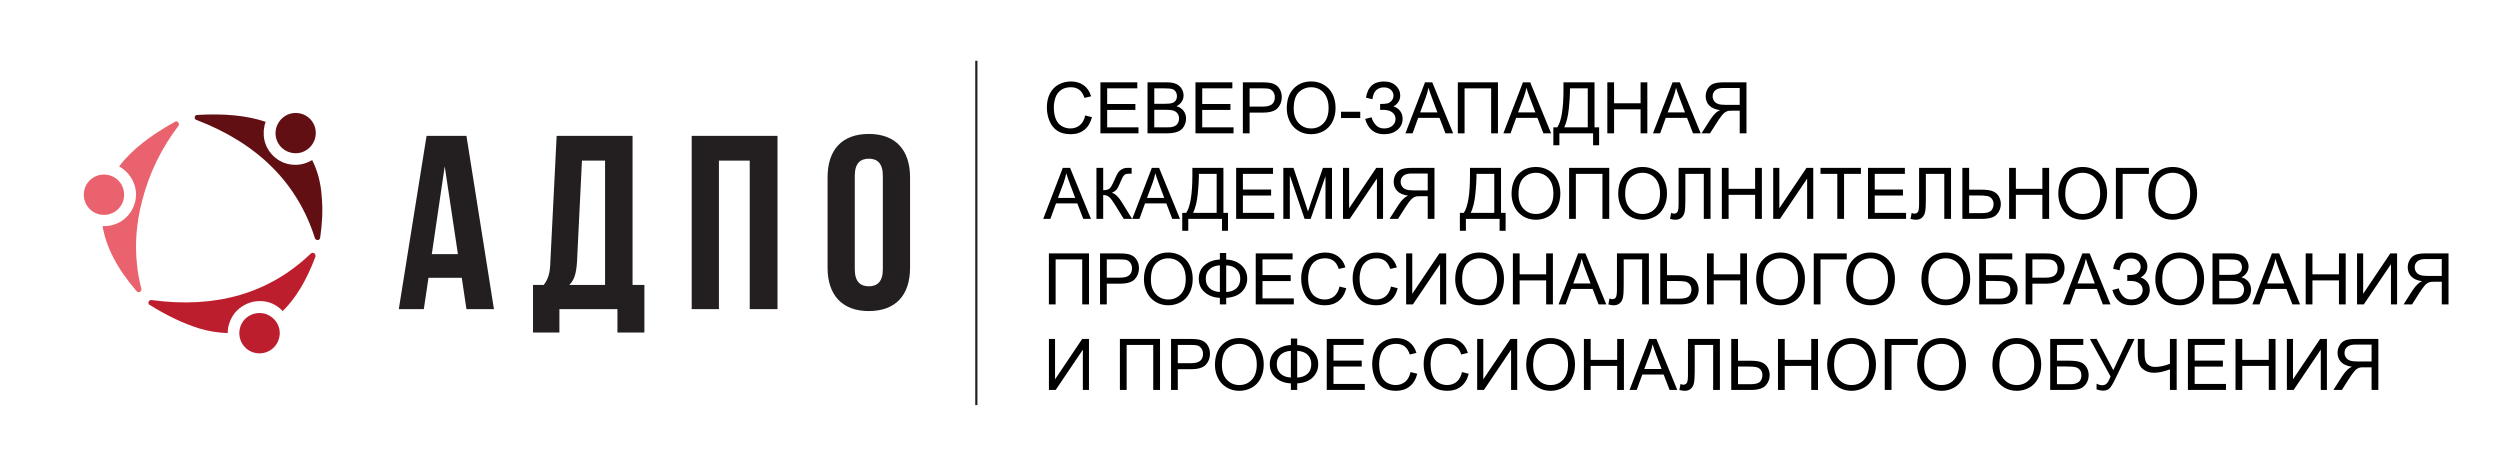
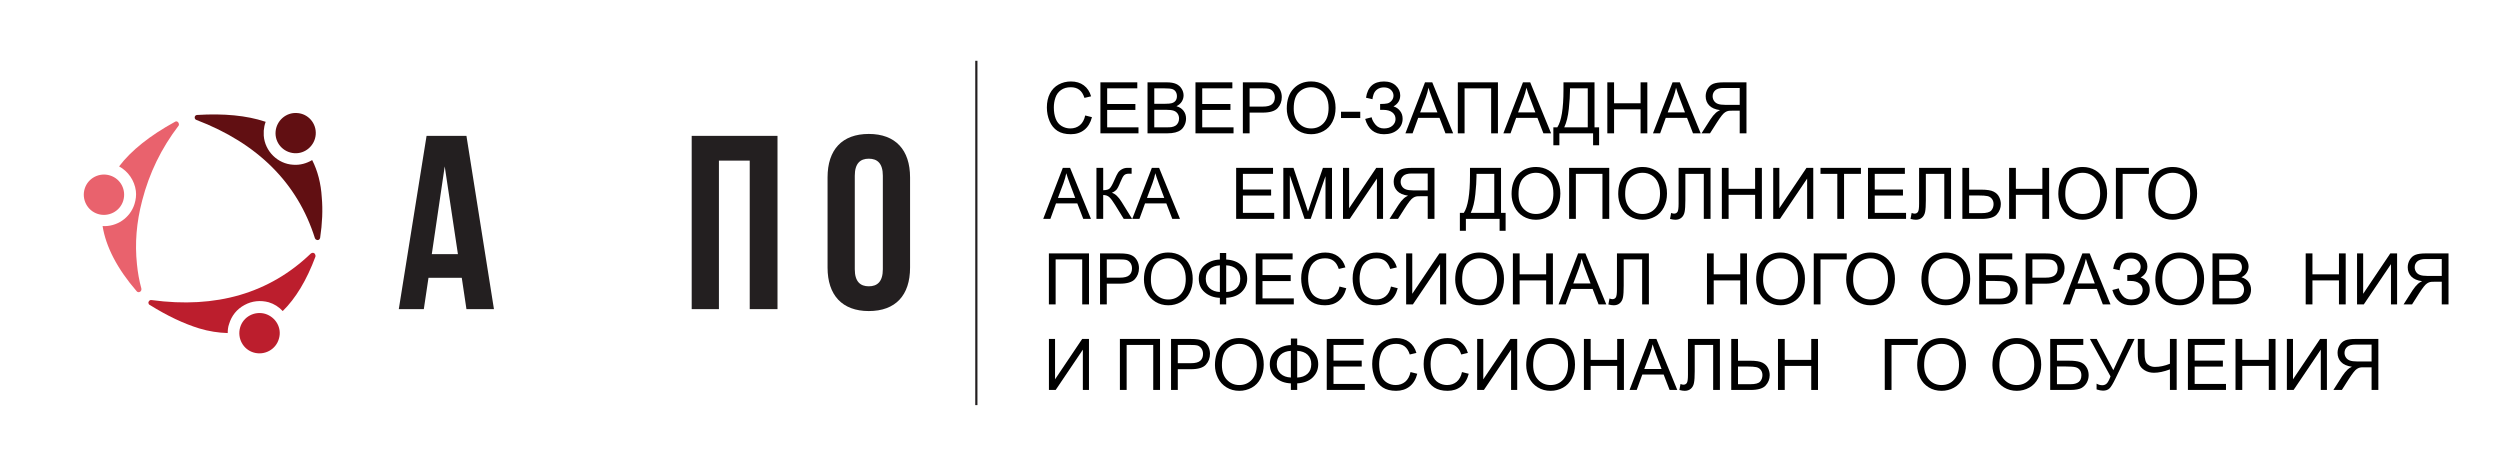
<svg xmlns="http://www.w3.org/2000/svg" id="Слой_1" x="0px" y="0px" viewBox="0 0 909 164.1" style="enable-background:new 0 0 909 164.1;" xml:space="preserve">
  <style type="text/css"> .st0{fill-rule:evenodd;clip-rule:evenodd;fill:#610F12;} .st1{fill:#610F12;} .st2{fill-rule:evenodd;clip-rule:evenodd;fill:#E9626D;} .st3{fill:#E9626D;} .st4{fill-rule:evenodd;clip-rule:evenodd;fill:#BC1E2D;} .st5{fill:#BC1E2D;} .st6{fill:#231F20;} .st7{enable-background:new ;} </style>
  <g>
    <g>
      <g>
        <path class="st0" d="M114.8,48.9C114.5,52.9,111,56,107,55.7 c-4.1-0.3-7.1-3.8-6.8-7.8C100.5,43.9,104,40.8,108,41.1 C112,41.3,115.1,44.8,114.8,48.9z" />
      </g>
    </g>
    <path class="st1" d="M113.5,58.2c-2,1.2-4.4,1.9-6.9,1.7 C101,59.6,96.3,55,95.9,49.3c0-0.6,0-1.2,0-1.8 C96,46.4,96.2,45.3,96.6,44.3c-0.1,0-0.2-0.1-0.3-0.1 c-6.6-2.2-14.9-3-24.6-2.4c-0.5,0-0.9,0.4-0.9,0.8 c0,0.1,0,0.2,0,0.2c0,0.4,0.3,0.7,0.6,0.8 c22.3,8.5,36.8,23,43.1,43c0.1,0.3,0.3,0.5,0.6,0.6 c0.1,0,0.3,0.1,0.4,0.1c0.5,0,0.8-0.4,0.9-0.8 c0.8-5.3,1-10.3,0.6-14.7C116.7,66.7,115.5,62.1,113.5,58.2z" />
    <path class="st2" d="M44.8,73c-1.2,3.9-5.4,6-9.2,4.8 c-3.9-1.2-6-5.4-4.8-9.2C32,64.7,36.2,62.6,40,63.8 C43.9,65,46,69.1,44.8,73z" />
    <path class="st3" d="M64.8,44.5C64.5,44.1,64,44,63.6,44.3 c-9.1,5-15.9,10.4-20.3,16.2c3.3,1.8,5.6,5.1,6.1,8.9 c0.2,1.6,0,3.2-0.5,4.8c-1.6,5.1-6.5,8.3-11.6,8 c1.2,7.5,5.3,15.5,12.4,23.7c0.1,0.1,0.3,0.3,0.5,0.3 c0.3,0.1,0.5,0,0.7-0.1c0.4-0.2,0.6-0.7,0.5-1.2 c-0.8-2.9-1.3-5.8-1.6-8.8c-0.8-7.6-0.2-15.2,1.9-23.2 c2.6-10,6.9-18.9,13.3-27.3 C65.1,45.4,65.1,44.9,64.8,44.5z" />
    <path class="st4" d="M101.4,123.2c-1.1,3.9-5.2,6.1-9.1,5 c-3.9-1.1-6.1-5.2-5-9.1s5.2-6.1,9.1-5 C100.3,115.3,102.6,119.3,101.4,123.2z" />
    <path class="st5" d="M114.3,92.1c-0.4-0.3-0.9-0.2-1.3,0.1 c-15,14.4-34.4,20.1-57.9,16.9c-0.5-0.1-0.9,0.2-1.1,0.7 c0,0.1-0.1,0.3,0,0.4c0,0.3,0.2,0.6,0.5,0.7 c6.4,4,12.4,6.8,17.9,8.5l0,0C76,120.5,79.5,121,82.8,121.1 c0-1.1,0.1-2.2,0.5-3.3c0.9-3,2.8-5.4,5.6-6.9 c2.7-1.5,5.8-1.8,8.8-1c2,0.6,3.7,1.7,5.1,3.2 C107.5,108.5,111.5,101.9,114.7,93.3 C114.8,92.9,114.6,92.4,114.3,92.1z" />
  </g>
  <g>
    <path class="st6" d="M179.6,112.4h-10l-1.7-11.4h-12.1l-1.7,11.4H145 l10.1-63h14.5L179.6,112.4z M157,92.4h9.5l-4.8-31.9L157,92.4z" />
-     <path class="st6" d="M224.5,120.9v-8.5h-21.1v8.5h-9.6v-17.3h3.9 c1.7-2.2,2.3-4.5,2.4-8.2l2.3-46H230v54.2h4.3v17.3 C234.3,120.9,224.5,120.9,224.5,120.9z M209.8,95.2 C209.5,100,208.6,102,207,103.6h13V58.4h-8.4L209.8,95.2z" />
    <path class="st6" d="M261.4,112.4H251.5V49.4h31.2v63h-10.1V58.4h-11.2 V112.4z" />
    <path class="st6" d="M300.9,64.5c0-10.1,5.3-15.8,15-15.8s15,5.8,15,15.8 v32.8c0,10.1-5.3,15.8-15,15.8s-15-5.8-15-15.8V64.5z M310.8,97.9 c0,4.5,2,6.2,5.1,6.2S321,102.4,321,97.9V63.9c0-4.5-2-6.2-5.1-6.2 s-5.1,1.7-5.1,6.2V97.9z" />
  </g>
  <rect x="354.6" y="22.1" class="st6" width="0.8" height="125.2" />
  <g class="st7">
    <path d="M394.583,41.981l2.455,0.62c-0.515,2.016-1.44,3.553-2.777,4.611 c-1.337,1.059-2.971,1.588-4.902,1.588c-1.999,0-3.625-0.407-4.877-1.221 c-1.252-0.814-2.206-1.993-2.859-3.536c-0.654-1.543-0.98-3.2-0.98-4.972 c0-1.932,0.369-3.616,1.107-5.054c0.738-1.438,1.788-2.53,3.15-3.277 c1.362-0.746,2.861-1.119,4.498-1.119c1.855,0,3.416,0.473,4.681,1.417 s2.146,2.272,2.644,3.984l-2.417,0.569c-0.43-1.349-1.054-2.331-1.872-2.947 c-0.818-0.615-1.847-0.924-3.087-0.924c-1.425,0-2.617,0.342-3.574,1.025 c-0.958,0.683-1.63,1.6-2.018,2.751c-0.388,1.151-0.582,2.339-0.582,3.562 c0,1.577,0.23,2.954,0.69,4.131c0.459,1.176,1.174,2.056,2.144,2.638 c0.97,0.581,2.02,0.872,3.15,0.872c1.375,0,2.539-0.396,3.492-1.188 S394.246,43.542,394.583,41.981z" />
    <path d="M400.111,48.484V29.938h13.41v2.188H402.566v5.68h10.26v2.177H402.566v6.312 h11.386v2.188H400.111z" />
    <path d="M417.241,48.484V29.938h6.958c1.417,0,2.553,0.188,3.409,0.562 c0.856,0.376,1.526,0.953,2.012,1.733c0.484,0.78,0.728,1.596,0.728,2.448 c0,0.793-0.215,1.539-0.646,2.239c-0.43,0.7-1.08,1.265-1.948,1.695 c1.122,0.328,1.984,0.89,2.587,1.682c0.604,0.793,0.904,1.729,0.904,2.809 c0,0.869-0.183,1.677-0.55,2.423s-0.82,1.322-1.36,1.727 c-0.539,0.405-1.216,0.711-2.03,0.918c-0.813,0.206-1.812,0.31-2.992,0.31 H417.241z M419.695,37.731h4.011c1.088,0,1.867-0.072,2.34-0.216 c0.624-0.185,1.095-0.493,1.411-0.923c0.315-0.431,0.474-0.97,0.474-1.619 c0-0.616-0.147-1.158-0.442-1.626s-0.717-0.788-1.265-0.962 c-0.549-0.172-1.489-0.259-2.821-0.259h-3.707V37.731z M419.695,46.296H424.312 c0.793,0,1.35-0.029,1.67-0.089c0.565-0.101,1.038-0.27,1.417-0.506 c0.38-0.236,0.691-0.58,0.937-1.031c0.244-0.451,0.367-0.972,0.367-1.562 c0-0.691-0.178-1.292-0.531-1.803c-0.354-0.51-0.846-0.868-1.475-1.075 c-0.628-0.206-1.532-0.31-2.713-0.31h-4.289V46.296z" />
    <path d="M434.674,48.484V29.938h13.41v2.188h-10.956v5.68h10.26v2.177h-10.26v6.312 h11.386v2.188H434.674z" />
    <path d="M451.904,48.484V29.938h6.996c1.23,0,2.171,0.059,2.82,0.177 c0.911,0.152,1.675,0.441,2.29,0.867c0.616,0.426,1.111,1.022,1.486,1.79 c0.376,0.768,0.563,1.61,0.563,2.529c0,1.578-0.502,2.912-1.506,4.005 c-1.004,1.092-2.816,1.638-5.439,1.638h-4.757v7.54H451.904z M454.358,38.756 h4.795c1.585,0,2.711-0.295,3.378-0.886c0.666-0.59,0.999-1.421,0.999-2.492 c0-0.775-0.196-1.439-0.588-1.992c-0.393-0.553-0.909-0.917-1.55-1.095 c-0.414-0.109-1.177-0.164-2.29-0.164h-4.744V38.756z" />
    <path d="M467.869,39.452c0-3.079,0.827-5.488,2.48-7.23 c1.652-1.741,3.786-2.612,6.401-2.612c1.712,0,3.255,0.409,4.63,1.228 c1.374,0.817,2.423,1.958,3.144,3.422c0.721,1.463,1.082,3.122,1.082,4.978 c0,1.881-0.38,3.563-1.139,5.048c-0.76,1.484-1.835,2.608-3.227,3.371 c-1.392,0.764-2.893,1.146-4.503,1.146c-1.746,0-3.307-0.422-4.682-1.266 c-1.374-0.843-2.416-1.994-3.124-3.453 C468.224,42.623,467.869,41.079,467.869,39.452z M470.399,39.489 c0,2.235,0.602,3.996,1.803,5.282c1.202,1.286,2.71,1.929,4.523,1.929 c1.847,0,3.367-0.649,4.561-1.948c1.193-1.298,1.79-3.142,1.79-5.528 c0-1.509-0.256-2.827-0.766-3.953c-0.511-1.126-1.257-1.999-2.239-2.618 c-0.982-0.62-2.085-0.931-3.309-0.931c-1.737,0-3.231,0.597-4.484,1.79 C471.026,34.706,470.399,36.698,470.399,39.489z" />
    <path d="M487.592,42.918v-2.29h6.996v2.29H487.592z" />
    <path d="M496.384,43.247l2.341-0.607c0.177,0.902,0.651,1.805,1.423,2.707 c0.772,0.903,1.795,1.354,3.068,1.354c1.299,0,2.323-0.333,3.074-0.999 c0.75-0.666,1.126-1.472,1.126-2.416c0-1.021-0.396-1.832-1.189-2.436 c-0.793-0.603-1.872-0.904-3.238-0.904h-1.177v-2.139 c1.13,0,1.994-0.064,2.594-0.195c0.599-0.131,1.128-0.464,1.587-1 c0.46-0.535,0.689-1.145,0.689-1.828c0-0.81-0.313-1.514-0.942-2.112 c-0.628-0.599-1.478-0.898-2.549-0.898c-0.937,0-1.735,0.234-2.397,0.702 s-1.119,1.088-1.372,1.859c-0.254,0.772-0.38,1.348-0.38,1.728l-2.354-0.531 c0.582-3.938,2.758-5.908,6.528-5.908c1.813,0,3.251,0.504,4.313,1.512 s1.595,2.187,1.595,3.536c0,1.729-0.818,3.069-2.455,4.022 c0.945,0.262,1.735,0.795,2.372,1.601s0.955,1.77,0.955,2.891 c0,1.594-0.617,2.929-1.853,4.004c-1.236,1.075-2.874,1.613-4.915,1.613 C499.72,48.801,497.438,46.949,496.384,43.247z" />
    <path d="M511.009,48.484l7.122-18.546h2.645l7.591,18.546h-2.796l-2.164-5.617h-7.755 l-2.036,5.617H511.009z M516.36,40.868h6.287l-1.936-5.136 c-0.59-1.561-1.029-2.842-1.315-3.846c-0.236,1.188-0.569,2.37-0.999,3.542 L516.36,40.868z" />
    <path d="M530.062,29.938h14.586v18.546h-2.467V32.127h-9.665v16.357h-2.454V29.938z" />
    <path d="M546.621,48.484l7.122-18.546h2.645l7.591,18.546h-2.796l-2.164-5.617h-7.755 l-2.036,5.617H546.621z M551.973,40.868h6.287l-1.936-5.136 c-0.59-1.561-1.029-2.842-1.315-3.846c-0.236,1.188-0.569,2.37-0.999,3.542 L551.973,40.868z" />
    <path d="M568.481,29.938h11.284v16.357h1.67v6.515h-2.188v-4.326h-12.259v4.326 h-2.188v-6.515h1.442c1.492-2.252,2.239-6.802,2.239-13.65V29.938z M577.312,32.127h-6.465v0.948c0,1.578-0.141,3.734-0.424,6.472 c-0.282,2.736-0.837,4.986-1.663,6.749h8.552V32.127z" />
    <path d="M584.422,48.484V29.938h2.454V37.554h9.64v-7.615h2.454v18.546h-2.454v-8.742 h-9.64v8.742H584.422z" />
    <path d="M601.02,48.484l7.122-18.546h2.645l7.591,18.546h-2.796l-2.164-5.617h-7.755 l-2.036,5.617H601.02z M606.371,40.868h6.287l-1.936-5.136 c-0.59-1.561-1.029-2.842-1.315-3.846c-0.236,1.188-0.569,2.37-0.999,3.542 L606.371,40.868z" />
    <path d="M632.559,48.484v-8.235h-2.847c-0.633,0-1.088,0.029-1.366,0.088 c-0.38,0.093-0.753,0.258-1.119,0.494c-0.367,0.235-0.783,0.649-1.247,1.239 c-0.464,0.591-1.054,1.442-1.771,2.556l-2.454,3.858h-3.087l3.226-5.048 c0.641-0.986,1.32-1.809,2.037-2.467c0.337-0.304,0.83-0.611,1.48-0.924 c-1.78-0.244-3.096-0.817-3.947-1.72c-0.853-0.902-1.278-2.012-1.278-3.327 c0-1.021,0.258-1.953,0.772-2.796c0.514-0.844,1.201-1.432,2.062-1.766 c0.86-0.333,2.117-0.499,3.771-0.499h8.223v18.546H632.559z M632.559,31.987 h-5.87c-1.375,0-2.381,0.283-3.018,0.848c-0.637,0.565-0.955,1.286-0.955,2.164 c0,0.599,0.165,1.153,0.493,1.663c0.329,0.511,0.811,0.882,1.442,1.113 c0.633,0.232,1.51,0.348,2.632,0.348h5.275V31.987z" />
  </g>
  <g class="st7">
    <path d="M379.313,79.584l7.123-18.546h2.644l7.59,18.546h-2.796l-2.163-5.617h-7.755 l-2.037,5.617H379.313z M384.665,71.968h6.287l-1.936-5.136 c-0.59-1.561-1.029-2.842-1.315-3.846c-0.236,1.188-0.569,2.37-1,3.542 L384.665,71.968z" />
    <path d="M398.669,61.039h2.455v8.122c1.122,0,1.91-0.218,2.366-0.652 c0.455-0.434,1.037-1.478,1.746-3.131c0.514-1.214,0.938-2.072,1.271-2.574 c0.333-0.502,0.808-0.924,1.423-1.266c0.615-0.341,1.294-0.512,2.037-0.512 c0.944,0,1.442,0.009,1.493,0.025v2.125c-0.085,0-0.249-0.004-0.493-0.013 c-0.271-0.008-0.435-0.013-0.494-0.013c-0.784,0-1.366,0.189-1.746,0.569 c-0.388,0.38-0.831,1.189-1.329,2.429c-0.624,1.569-1.151,2.558-1.581,2.967 s-0.945,0.736-1.543,0.98c1.197,0.329,2.378,1.434,3.542,3.314l3.821,6.174 h-3.049l-3.1-5.035c-0.852-1.392-1.564-2.347-2.138-2.865 c-0.574-0.519-1.316-0.778-2.227-0.778v8.679h-2.455V61.039z" />
    <path d="M411.688,79.584l7.122-18.546h2.645l7.59,18.546h-2.796l-2.163-5.617h-7.755 l-2.036,5.617H411.688z M417.039,71.968h6.287l-1.936-5.136 c-0.591-1.561-1.029-2.842-1.315-3.846c-0.236,1.188-0.569,2.37-1,3.542 L417.039,71.968z" />
-     <path d="M433.548,61.039h11.284V77.396h1.67v6.515h-2.188v-4.326h-12.259v4.326 h-2.188V77.396h1.442c1.493-2.252,2.239-6.802,2.239-13.65V61.039z M442.378,63.227h-6.465v0.948c0,1.578-0.141,3.734-0.423,6.472 c-0.283,2.736-0.838,4.986-1.664,6.749h8.552V63.227z" />
    <path d="M449.463,79.584V61.039h13.409v2.188h-10.955v5.68h10.26v2.177h-10.26v6.312 h11.386v2.188H449.463z" />
    <path d="M466.617,79.584V61.039h3.694l4.39,13.131 c0.405,1.224,0.7,2.139,0.886,2.746c0.211-0.675,0.539-1.666,0.986-2.974 l4.44-12.903h3.302v18.546h-2.365V64.062l-5.39,15.522h-2.214l-5.363-15.788 v15.788H466.617z" />
    <path d="M488.313,61.039h2.227v14.688l9.867-14.688h2.467v18.546h-2.227V64.935 l-9.88,14.649h-2.454V61.039z" />
    <path d="M519.118,79.584V71.349h-2.847c-0.633,0-1.088,0.029-1.366,0.088 c-0.38,0.093-0.753,0.258-1.119,0.494c-0.367,0.235-0.783,0.649-1.247,1.239 c-0.464,0.591-1.054,1.442-1.771,2.556l-2.454,3.858h-3.087l3.226-5.048 c0.641-0.986,1.32-1.809,2.037-2.467c0.337-0.304,0.83-0.611,1.48-0.924 c-1.78-0.244-3.096-0.817-3.947-1.72c-0.853-0.902-1.278-2.012-1.278-3.327 c0-1.021,0.258-1.953,0.772-2.796c0.514-0.844,1.201-1.432,2.062-1.766 c0.86-0.333,2.117-0.499,3.771-0.499h8.223v18.546H519.118z M519.118,63.087 h-5.87c-1.375,0-2.381,0.283-3.018,0.848c-0.637,0.565-0.955,1.286-0.955,2.164 c0,0.599,0.165,1.153,0.493,1.663c0.329,0.511,0.811,0.882,1.442,1.113 c0.633,0.232,1.51,0.348,2.632,0.348h5.275V63.087z" />
    <path d="M534.489,61.039h11.284V77.396h1.67v6.515h-2.188v-4.326h-12.259v4.326 h-2.188V77.396H532.25c1.492-2.252,2.239-6.802,2.239-13.65V61.039z M543.319,63.227 h-6.465v0.948c0,1.578-0.141,3.734-0.424,6.472 c-0.282,2.736-0.837,4.986-1.663,6.749h8.552V63.227z" />
    <path d="M549.605,70.552c0-3.079,0.827-5.488,2.48-7.23 c1.652-1.741,3.786-2.612,6.401-2.612c1.712,0,3.255,0.409,4.63,1.228 c1.374,0.817,2.423,1.958,3.144,3.422c0.721,1.463,1.082,3.122,1.082,4.978 c0,1.881-0.38,3.563-1.139,5.048c-0.76,1.484-1.835,2.608-3.227,3.371 c-1.392,0.764-2.893,1.146-4.503,1.146c-1.746,0-3.307-0.422-4.682-1.266 c-1.374-0.843-2.416-1.994-3.124-3.453 C549.96,73.723,549.605,72.179,549.605,70.552z M552.136,70.589 c0,2.235,0.602,3.996,1.803,5.282c1.202,1.286,2.71,1.929,4.523,1.929 c1.847,0,3.367-0.649,4.561-1.948c1.193-1.298,1.79-3.142,1.79-5.528 c0-1.509-0.256-2.827-0.766-3.953c-0.511-1.126-1.257-1.999-2.239-2.618 c-0.982-0.62-2.085-0.931-3.309-0.931c-1.737,0-3.231,0.597-4.484,1.79 C552.763,65.806,552.136,67.798,552.136,70.589z" />
    <path d="M570.531,61.039h14.586v18.546h-2.467V63.227h-9.665v16.357H570.531V61.039z" />
    <path d="M588.381,70.552c0-3.079,0.827-5.488,2.48-7.23 c1.652-1.741,3.786-2.612,6.401-2.612c1.712,0,3.255,0.409,4.63,1.228 c1.374,0.817,2.423,1.958,3.144,3.422c0.721,1.463,1.082,3.122,1.082,4.978 c0,1.881-0.38,3.563-1.139,5.048c-0.76,1.484-1.835,2.608-3.227,3.371 c-1.392,0.764-2.893,1.146-4.503,1.146c-1.746,0-3.307-0.422-4.682-1.266 c-1.374-0.843-2.416-1.994-3.124-3.453 C588.735,73.723,588.381,72.179,588.381,70.552z M590.911,70.589 c0,2.235,0.602,3.996,1.803,5.282c1.202,1.286,2.71,1.929,4.523,1.929 c1.847,0,3.367-0.649,4.561-1.948c1.193-1.298,1.79-3.142,1.79-5.528 c0-1.509-0.256-2.827-0.766-3.953c-0.511-1.126-1.257-1.999-2.239-2.618 c-0.982-0.62-2.085-0.931-3.309-0.931c-1.737,0-3.231,0.597-4.484,1.79 C591.538,65.806,590.911,67.798,590.911,70.589z" />
    <path d="M610.343,61.039h11.613v18.546h-2.454V63.227h-6.705v9.552 c0,1.939-0.091,3.36-0.271,4.263c-0.182,0.902-0.563,1.604-1.146,2.106 s-1.32,0.753-2.214,0.753c-0.54,0-1.189-0.102-1.948-0.304l0.418-2.176 c0.404,0.169,0.75,0.253,1.037,0.253c0.557,0,0.974-0.209,1.252-0.626 c0.278-0.418,0.418-1.402,0.418-2.954V61.039z" />
    <path d="M626.068,79.584V61.039h2.454v7.615h9.64v-7.615h2.454v18.546h-2.454V70.842 h-9.64v8.742H626.068z" />
    <path d="M644.741,61.039h2.227v14.688l9.867-14.688h2.467v18.546h-2.227V64.935 l-9.88,14.649h-2.454V61.039z" />
    <path d="M668.044,79.584V63.227h-6.11v-2.188h14.7v2.188h-6.136v16.357H668.044z" />
    <path d="M679.202,79.584V61.039h13.409v2.188H681.656v5.68h10.26v2.177H681.656v6.312 h11.386v2.188H679.202z" />
    <path d="M697.786,61.039h11.613v18.546h-2.454V63.227h-6.705v9.552 c0,1.939-0.091,3.36-0.271,4.263c-0.182,0.902-0.563,1.604-1.146,2.106 s-1.32,0.753-2.214,0.753c-0.54,0-1.189-0.102-1.948-0.304l0.418-2.176 c0.404,0.169,0.75,0.253,1.037,0.253c0.557,0,0.974-0.209,1.252-0.626 c0.278-0.418,0.418-1.402,0.418-2.954V61.039z" />
    <path d="M713.522,61.039h2.455v7.919h4.428c2.066,0,3.562,0.24,4.491,0.722 c0.927,0.48,1.594,1.134,1.998,1.961c0.405,0.826,0.607,1.678,0.607,2.555 c0,1.435-0.489,2.69-1.468,3.771c-0.979,1.079-2.8,1.619-5.465,1.619h-7.047 V61.039z M715.978,77.498h4.49c1.822,0,3.009-0.323,3.562-0.968 c0.553-0.646,0.829-1.424,0.829-2.335c0-0.741-0.201-1.372-0.602-1.891 s-0.934-0.854-1.6-1.006c-0.667-0.152-1.797-0.228-3.391-0.228h-3.289V77.498z" />
    <path d="M730.514,79.584V61.039h2.454v7.615h9.64v-7.615h2.454v18.546h-2.454V70.842 h-9.64v8.742H730.514z" />
    <path d="M748.401,70.552c0-3.079,0.827-5.488,2.48-7.23 c1.652-1.741,3.786-2.612,6.401-2.612c1.712,0,3.255,0.409,4.63,1.228 c1.374,0.817,2.423,1.958,3.144,3.422c0.721,1.463,1.082,3.122,1.082,4.978 c0,1.881-0.38,3.563-1.139,5.048c-0.76,1.484-1.835,2.608-3.227,3.371 c-1.392,0.764-2.893,1.146-4.503,1.146c-1.746,0-3.307-0.422-4.682-1.266 c-1.374-0.843-2.416-1.994-3.124-3.453 C748.756,73.723,748.401,72.179,748.401,70.552z M750.932,70.589 c0,2.235,0.602,3.996,1.803,5.282c1.202,1.286,2.71,1.929,4.523,1.929 c1.847,0,3.367-0.649,4.561-1.948c1.193-1.298,1.79-3.142,1.79-5.528 c0-1.509-0.256-2.827-0.766-3.953c-0.511-1.126-1.257-1.999-2.239-2.618 c-0.982-0.62-2.085-0.931-3.309-0.931c-1.737,0-3.231,0.597-4.484,1.79 C751.559,65.806,750.932,67.798,750.932,70.589z" />
    <path d="M769.339,61.039h11.992v2.188h-9.538v16.357h-2.454V61.039z" />
    <path d="M781.129,70.552c0-3.079,0.827-5.488,2.48-7.23 c1.652-1.741,3.786-2.612,6.401-2.612c1.712,0,3.255,0.409,4.63,1.228 c1.374,0.817,2.423,1.958,3.144,3.422c0.721,1.463,1.082,3.122,1.082,4.978 c0,1.881-0.38,3.563-1.139,5.048c-0.76,1.484-1.835,2.608-3.227,3.371 c-1.392,0.764-2.893,1.146-4.503,1.146c-1.746,0-3.307-0.422-4.682-1.266 c-1.374-0.843-2.416-1.994-3.124-3.453 C781.483,73.723,781.129,72.179,781.129,70.552z M783.659,70.589 c0,2.235,0.602,3.996,1.803,5.282c1.202,1.286,2.71,1.929,4.523,1.929 c1.847,0,3.367-0.649,4.561-1.948c1.193-1.298,1.79-3.142,1.79-5.528 c0-1.509-0.256-2.827-0.766-3.953c-0.511-1.126-1.257-1.999-2.239-2.618 c-0.982-0.62-2.085-0.931-3.309-0.931c-1.737,0-3.231,0.597-4.484,1.79 C784.286,65.806,783.659,67.798,783.659,70.589z" />
  </g>
  <g class="st7">
    <path d="M381.375,92.138h14.586v18.546h-2.467V94.327h-9.665v16.357h-2.455V92.138z" />
    <path d="M399.973,110.684V92.138h6.996c1.231,0,2.172,0.059,2.822,0.177 c0.91,0.152,1.674,0.441,2.289,0.867c0.616,0.426,1.111,1.022,1.487,1.79 c0.375,0.768,0.562,1.61,0.562,2.529c0,1.578-0.502,2.912-1.505,4.005 c-1.004,1.092-2.817,1.638-5.44,1.638h-4.757v7.54H399.973z M402.427,100.956 h4.794c1.586,0,2.711-0.295,3.378-0.886c0.666-0.59,0.999-1.421,0.999-2.492 c0-0.775-0.196-1.439-0.588-1.992c-0.393-0.553-0.909-0.917-1.55-1.095 c-0.413-0.109-1.177-0.164-2.29-0.164h-4.744V100.956z" />
    <path d="M415.938,101.652c0-3.079,0.826-5.488,2.479-7.23 c1.652-1.741,3.786-2.612,6.401-2.612c1.712,0,3.255,0.409,4.63,1.228 c1.375,0.817,2.423,1.958,3.144,3.422c0.722,1.463,1.082,3.122,1.082,4.978 c0,1.881-0.38,3.563-1.139,5.048s-1.834,2.608-3.226,3.371 c-1.392,0.764-2.894,1.146-4.504,1.146c-1.746,0-3.307-0.422-4.681-1.266 c-1.375-0.843-2.417-1.994-3.125-3.453C416.292,104.823,415.938,103.279,415.938,101.652z M418.469,101.689c0,2.235,0.601,3.996,1.803,5.282 c1.201,1.286,2.709,1.929,4.522,1.929c1.847,0,3.367-0.649,4.561-1.948 c1.193-1.298,1.79-3.142,1.79-5.528c0-1.509-0.255-2.827-0.766-3.953 c-0.51-1.126-1.257-1.999-2.239-2.618c-0.982-0.62-2.085-0.931-3.308-0.931 c-1.737,0-3.232,0.597-4.485,1.79C419.095,96.906,418.469,98.898,418.469,101.689z" />
    <path d="M443.542,94.365v-2.379h2.303v2.379c2.361,0.126,4.225,0.837,5.591,2.132 c1.366,1.294,2.05,2.903,2.05,4.826c0,1.881-0.662,3.479-1.986,4.794 c-1.324,1.316-3.209,2.042-5.654,2.177v2.391h-2.303v-2.391 c-2.193-0.085-4.019-0.753-5.478-2.006c-1.46-1.252-2.188-2.907-2.188-4.965 c0-2.066,0.727-3.72,2.182-4.959C439.513,95.124,441.341,94.458,443.542,94.365z M443.542,96.477c-1.526,0.067-2.763,0.519-3.707,1.354s-1.417,1.999-1.417,3.492 c0,1.476,0.466,2.636,1.398,3.479c0.932,0.844,2.174,1.299,3.726,1.366V96.477z M445.845,96.464v9.716c1.585-0.076,2.833-0.535,3.744-1.379 c0.911-0.843,1.366-2.003,1.366-3.479c0-1.451-0.447-2.6-1.341-3.447 S447.464,96.557,445.845,96.464z" />
    <path d="M456.585,110.684V92.138h13.409v2.188h-10.955v5.68h10.26v2.177h-10.26v6.312 h11.386v2.188H456.585z" />
    <path d="M487.048,104.181l2.454,0.62c-0.515,2.016-1.439,3.553-2.776,4.611 s-2.971,1.588-4.902,1.588c-1.999,0-3.624-0.407-4.877-1.221 c-1.252-0.814-2.205-1.993-2.859-3.536c-0.653-1.543-0.98-3.2-0.98-4.972 c0-1.932,0.369-3.616,1.107-5.054c0.737-1.438,1.788-2.53,3.15-3.277 c1.361-0.746,2.86-1.119,4.497-1.119c1.855,0,3.416,0.473,4.681,1.417 s2.146,2.272,2.644,3.984l-2.416,0.569c-0.43-1.349-1.055-2.331-1.872-2.947 c-0.818-0.615-1.847-0.924-3.087-0.924c-1.426,0-2.617,0.342-3.574,1.025 c-0.957,0.683-1.63,1.6-2.018,2.751s-0.582,2.339-0.582,3.562 c0,1.577,0.229,2.954,0.689,4.131c0.46,1.176,1.175,2.056,2.145,2.638 c0.97,0.581,2.02,0.872,3.15,0.872c1.374,0,2.538-0.396,3.491-1.188 S486.711,105.742,487.048,104.181z" />
    <path d="M505.759,104.181l2.454,0.62c-0.515,2.016-1.439,3.553-2.776,4.611 s-2.971,1.588-4.902,1.588c-1.999,0-3.624-0.407-4.877-1.221 c-1.252-0.814-2.205-1.993-2.859-3.536c-0.653-1.543-0.98-3.2-0.98-4.972 c0-1.932,0.369-3.616,1.107-5.054c0.737-1.438,1.788-2.53,3.15-3.277 c1.361-0.746,2.86-1.119,4.497-1.119c1.855,0,3.416,0.473,4.681,1.417 s2.146,2.272,2.644,3.984l-2.416,0.569c-0.43-1.349-1.055-2.331-1.872-2.947 c-0.818-0.615-1.847-0.924-3.087-0.924c-1.426,0-2.617,0.342-3.574,1.025 c-0.957,0.683-1.63,1.6-2.018,2.751s-0.582,2.339-0.582,3.562 c0,1.577,0.229,2.954,0.689,4.131c0.46,1.176,1.175,2.056,2.145,2.638 c0.97,0.581,2.02,0.872,3.15,0.872c1.374,0,2.538-0.396,3.491-1.188 S505.422,105.742,505.759,104.181z" />
    <path d="M511.274,92.138h2.227v14.688l9.867-14.688h2.467v18.546h-2.227V96.035 l-9.88,14.649h-2.454V92.138z" />
    <path d="M529.111,101.652c0-3.079,0.827-5.488,2.48-7.23 c1.652-1.741,3.786-2.612,6.401-2.612c1.712,0,3.255,0.409,4.63,1.228 c1.374,0.817,2.423,1.958,3.144,3.422c0.721,1.463,1.082,3.122,1.082,4.978 c0,1.881-0.38,3.563-1.139,5.048c-0.76,1.484-1.835,2.608-3.227,3.371 c-1.392,0.764-2.893,1.146-4.503,1.146c-1.746,0-3.307-0.422-4.682-1.266 c-1.374-0.843-2.416-1.994-3.124-3.453 C529.466,104.823,529.111,103.279,529.111,101.652z M531.642,101.689 c0,2.235,0.602,3.996,1.803,5.282c1.202,1.286,2.71,1.929,4.523,1.929 c1.847,0,3.367-0.649,4.561-1.948c1.193-1.298,1.79-3.142,1.79-5.528 c0-1.509-0.256-2.827-0.766-3.953c-0.511-1.126-1.257-1.999-2.239-2.618 c-0.982-0.62-2.085-0.931-3.309-0.931c-1.737,0-3.231,0.597-4.484,1.79 C532.269,96.906,531.642,98.898,531.642,101.689z" />
    <path d="M550.088,110.684V92.138h2.454v7.615h9.64v-7.615h2.454v18.546h-2.454 v-8.742h-9.64v8.742H550.088z" />
    <path d="M566.685,110.684l7.122-18.546h2.645l7.591,18.546h-2.796l-2.164-5.617 h-7.755l-2.036,5.617H566.685z M572.036,103.068h6.287l-1.936-5.136 c-0.59-1.561-1.029-2.842-1.315-3.846c-0.236,1.188-0.569,2.37-0.999,3.542 L572.036,103.068z" />
    <path d="M587.926,92.138h11.613v18.546h-2.454V94.327h-6.705v9.552 c0,1.939-0.091,3.36-0.271,4.263c-0.182,0.902-0.563,1.604-1.146,2.106 s-1.32,0.753-2.214,0.753c-0.54,0-1.189-0.102-1.948-0.304l0.418-2.176 c0.404,0.169,0.75,0.253,1.037,0.253c0.557,0,0.974-0.209,1.252-0.626 c0.278-0.418,0.418-1.402,0.418-2.954V92.138z" />
-     <path d="M603.663,92.138h2.455v7.919h4.428c2.066,0,3.562,0.24,4.491,0.722 c0.927,0.48,1.594,1.134,1.998,1.961c0.405,0.826,0.607,1.678,0.607,2.555 c0,1.435-0.489,2.69-1.468,3.771c-0.979,1.079-2.8,1.619-5.465,1.619h-7.047 V92.138z M606.118,108.597h4.49c1.822,0,3.009-0.323,3.562-0.968 c0.553-0.646,0.829-1.424,0.829-2.335c0-0.741-0.201-1.372-0.602-1.891 s-0.934-0.854-1.6-1.006c-0.667-0.152-1.797-0.228-3.391-0.228h-3.289V108.597z" />
    <path d="M620.654,110.684V92.138h2.454v7.615h9.64v-7.615h2.454v18.546h-2.454 v-8.742h-9.64v8.742H620.654z" />
    <path d="M638.541,101.652c0-3.079,0.827-5.488,2.48-7.23 c1.652-1.741,3.786-2.612,6.401-2.612c1.712,0,3.255,0.409,4.63,1.228 c1.374,0.817,2.423,1.958,3.144,3.422c0.721,1.463,1.082,3.122,1.082,4.978 c0,1.881-0.38,3.563-1.139,5.048c-0.76,1.484-1.835,2.608-3.227,3.371 c-1.392,0.764-2.893,1.146-4.503,1.146c-1.746,0-3.307-0.422-4.682-1.266 c-1.374-0.843-2.416-1.994-3.124-3.453 C638.896,104.823,638.541,103.279,638.541,101.652z M641.071,101.689 c0,2.235,0.602,3.996,1.803,5.282c1.202,1.286,2.71,1.929,4.523,1.929 c1.847,0,3.367-0.649,4.561-1.948c1.193-1.298,1.79-3.142,1.79-5.528 c0-1.509-0.256-2.827-0.766-3.953c-0.511-1.126-1.257-1.999-2.239-2.618 c-0.982-0.62-2.085-0.931-3.309-0.931c-1.737,0-3.231,0.597-4.484,1.79 C641.698,96.906,641.071,98.898,641.071,101.689z" />
    <path d="M659.479,92.138h11.992v2.188h-9.538v16.357h-2.454V92.138z" />
    <path d="M671.269,101.652c0-3.079,0.827-5.488,2.48-7.23 c1.652-1.741,3.786-2.612,6.401-2.612c1.712,0,3.255,0.409,4.63,1.228 c1.374,0.817,2.423,1.958,3.144,3.422c0.721,1.463,1.082,3.122,1.082,4.978 c0,1.881-0.38,3.563-1.139,5.048c-0.76,1.484-1.835,2.608-3.227,3.371 c-1.392,0.764-2.893,1.146-4.503,1.146c-1.746,0-3.307-0.422-4.682-1.266 c-1.374-0.843-2.416-1.994-3.124-3.453 C671.623,104.823,671.269,103.279,671.269,101.652z M673.799,101.689 c0,2.235,0.602,3.996,1.803,5.282c1.202,1.286,2.71,1.929,4.523,1.929 c1.847,0,3.367-0.649,4.561-1.948c1.193-1.298,1.79-3.142,1.79-5.528 c0-1.509-0.256-2.827-0.766-3.953c-0.511-1.126-1.257-1.999-2.239-2.618 c-0.982-0.62-2.085-0.931-3.309-0.931c-1.737,0-3.231,0.597-4.484,1.79 C674.426,96.906,673.799,98.898,673.799,101.689z" />
    <path d="M698.62,101.652c0-3.079,0.827-5.488,2.48-7.23 c1.652-1.741,3.786-2.612,6.401-2.612c1.712,0,3.255,0.409,4.63,1.228 c1.374,0.817,2.423,1.958,3.144,3.422c0.721,1.463,1.082,3.122,1.082,4.978 c0,1.881-0.38,3.563-1.139,5.048c-0.76,1.484-1.835,2.608-3.227,3.371 c-1.392,0.764-2.893,1.146-4.503,1.146c-1.746,0-3.307-0.422-4.682-1.266 c-1.374-0.843-2.416-1.994-3.124-3.453 C698.975,104.823,698.62,103.279,698.62,101.652z M701.15,101.689 c0,2.235,0.602,3.996,1.803,5.282c1.202,1.286,2.71,1.929,4.523,1.929 c1.847,0,3.367-0.649,4.561-1.948c1.193-1.298,1.79-3.142,1.79-5.528 c0-1.509-0.256-2.827-0.766-3.953c-0.511-1.126-1.257-1.999-2.239-2.618 c-0.982-0.62-2.085-0.931-3.309-0.931c-1.737,0-3.231,0.597-4.484,1.79 C701.777,96.906,701.15,98.898,701.15,101.689z" />
    <path d="M719.633,92.138h12.031v2.188h-9.576v5.718h4.428 c1.636,0,2.937,0.156,3.902,0.469c0.966,0.312,1.739,0.9,2.321,1.765 s0.873,1.87,0.873,3.017c0,0.937-0.209,1.812-0.626,2.625 c-0.418,0.814-1.04,1.479-1.866,1.993s-2.235,0.771-4.226,0.771h-7.262V92.138z M722.088,108.597h4.908c1.324,0,2.317-0.271,2.979-0.811 c0.662-0.539,0.993-1.349,0.993-2.429c0-0.768-0.19-1.408-0.569-1.923 c-0.38-0.515-0.907-0.855-1.582-1.024s-1.826-0.253-3.453-0.253h-3.276V108.597z" />
    <path d="M736.522,110.684V92.138h6.996c1.23,0,2.171,0.059,2.82,0.177 c0.911,0.152,1.675,0.441,2.29,0.867c0.616,0.426,1.111,1.022,1.486,1.79 c0.376,0.768,0.563,1.61,0.563,2.529c0,1.578-0.502,2.912-1.506,4.005 c-1.004,1.092-2.816,1.638-5.439,1.638h-4.757v7.54H736.522z M738.977,100.956 h4.795c1.585,0,2.711-0.295,3.378-0.886c0.666-0.59,0.999-1.421,0.999-2.492 c0-0.775-0.196-1.439-0.588-1.992c-0.393-0.553-0.909-0.917-1.55-1.095 c-0.414-0.109-1.177-0.164-2.29-0.164h-4.744V100.956z" />
    <path d="M750.033,110.684l7.122-18.546h2.645l7.591,18.546h-2.796l-2.164-5.617 h-7.755l-2.036,5.617H750.033z M755.385,103.068h6.287l-1.936-5.136 c-0.59-1.561-1.029-2.842-1.315-3.846c-0.236,1.188-0.569,2.37-0.999,3.542 L755.385,103.068z" />
    <path d="M768.048,105.447l2.341-0.607c0.177,0.902,0.651,1.805,1.423,2.707 c0.772,0.903,1.795,1.354,3.068,1.354c1.299,0,2.323-0.333,3.074-0.999 c0.75-0.666,1.126-1.472,1.126-2.416c0-1.021-0.396-1.832-1.189-2.436 c-0.793-0.603-1.872-0.904-3.238-0.904h-1.177v-2.139 c1.13,0,1.994-0.064,2.594-0.195c0.599-0.131,1.128-0.464,1.587-1 c0.46-0.535,0.689-1.145,0.689-1.828c0-0.81-0.313-1.514-0.942-2.112 c-0.628-0.599-1.478-0.898-2.549-0.898c-0.937,0-1.735,0.234-2.397,0.702 s-1.119,1.088-1.372,1.859c-0.254,0.772-0.38,1.348-0.38,1.728l-2.354-0.531 c0.582-3.938,2.758-5.908,6.528-5.908c1.813,0,3.251,0.504,4.313,1.512 s1.595,2.187,1.595,3.536c0,1.729-0.818,3.069-2.455,4.022 c0.945,0.262,1.735,0.795,2.372,1.601s0.955,1.77,0.955,2.891 c0,1.594-0.617,2.929-1.853,4.004c-1.236,1.075-2.874,1.613-4.915,1.613 C771.384,111.001,769.103,109.149,768.048,105.447z" />
    <path d="M783.672,101.652c0-3.079,0.827-5.488,2.48-7.23 c1.652-1.741,3.786-2.612,6.401-2.612c1.712,0,3.255,0.409,4.63,1.228 c1.374,0.817,2.423,1.958,3.144,3.422c0.721,1.463,1.082,3.122,1.082,4.978 c0,1.881-0.38,3.563-1.139,5.048c-0.76,1.484-1.835,2.608-3.227,3.371 c-1.392,0.764-2.893,1.146-4.503,1.146c-1.746,0-3.307-0.422-4.682-1.266 c-1.374-0.843-2.416-1.994-3.124-3.453 C784.026,104.823,783.672,103.279,783.672,101.652z M786.202,101.689 c0,2.235,0.602,3.996,1.803,5.282c1.202,1.286,2.71,1.929,4.523,1.929 c1.847,0,3.367-0.649,4.561-1.948c1.193-1.298,1.79-3.142,1.79-5.528 c0-1.509-0.256-2.827-0.766-3.953c-0.511-1.126-1.257-1.999-2.239-2.618 c-0.982-0.62-2.085-0.931-3.309-0.931c-1.737,0-3.231,0.597-4.484,1.79 C786.829,96.906,786.202,98.898,786.202,101.689z" />
    <path d="M804.47,110.684V92.138h6.958c1.417,0,2.554,0.188,3.409,0.562 c0.856,0.376,1.526,0.953,2.012,1.733s0.728,1.596,0.728,2.448 c0,0.793-0.215,1.539-0.646,2.239c-0.43,0.7-1.079,1.265-1.948,1.695 c1.122,0.328,1.984,0.89,2.588,1.682c0.603,0.793,0.904,1.729,0.904,2.809 c0,0.869-0.184,1.677-0.551,2.423c-0.366,0.746-0.82,1.322-1.359,1.727 c-0.54,0.405-1.217,0.711-2.031,0.918c-0.813,0.206-1.811,0.31-2.991,0.31 H804.47z M806.924,99.931h4.011c1.088,0,1.868-0.072,2.34-0.216 c0.624-0.185,1.095-0.493,1.411-0.923c0.316-0.431,0.475-0.97,0.475-1.619 c0-0.616-0.148-1.158-0.443-1.626S814,94.759,813.452,94.585 c-0.549-0.172-1.489-0.259-2.821-0.259h-3.707V99.931z M806.924,108.496h4.618 c0.792,0,1.349-0.029,1.67-0.089c0.564-0.101,1.037-0.27,1.417-0.506 c0.379-0.236,0.691-0.58,0.936-1.031c0.245-0.451,0.367-0.972,0.367-1.562 c0-0.691-0.177-1.292-0.531-1.803c-0.354-0.51-0.846-0.868-1.474-1.075 c-0.629-0.206-1.533-0.31-2.714-0.31h-4.289V108.496z" />
-     <path d="M818.955,110.684l7.122-18.546h2.645l7.591,18.546h-2.796l-2.164-5.617 h-7.755l-2.036,5.617H818.955z M824.307,103.068h6.287l-1.936-5.136 c-0.59-1.561-1.029-2.842-1.315-3.846c-0.236,1.188-0.569,2.37-0.999,3.542 L824.307,103.068z" />
    <path d="M838.35,110.684V92.138h2.454v7.615h9.64v-7.615h2.454v18.546h-2.454 v-8.742h-9.64v8.742H838.35z" />
    <path d="M857.021,92.138h2.227v14.688l9.867-14.688h2.467v18.546h-2.227V96.035 l-9.88,14.649h-2.454V92.138z" />
    <path d="M887.826,110.684v-8.235h-2.847c-0.633,0-1.088,0.029-1.366,0.088 c-0.38,0.093-0.753,0.258-1.119,0.494c-0.367,0.235-0.783,0.649-1.247,1.239 c-0.464,0.591-1.054,1.442-1.771,2.556l-2.454,3.858h-3.087l3.226-5.048 c0.641-0.986,1.32-1.809,2.037-2.467c0.337-0.304,0.83-0.611,1.48-0.924 c-1.78-0.244-3.096-0.817-3.947-1.72c-0.853-0.902-1.278-2.012-1.278-3.327 c0-1.021,0.258-1.953,0.772-2.796c0.514-0.844,1.201-1.432,2.062-1.766 c0.86-0.333,2.117-0.499,3.771-0.499h8.223v18.546H887.826z M887.826,94.187 h-5.87c-1.375,0-2.381,0.283-3.018,0.848c-0.637,0.565-0.955,1.286-0.955,2.164 c0,0.599,0.165,1.153,0.493,1.663c0.329,0.511,0.811,0.882,1.442,1.113 c0.633,0.232,1.51,0.348,2.632,0.348h5.275V94.187z" />
  </g>
  <g class="st7">
    <path d="M381.388,123.239h2.227v14.687l9.868-14.687h2.467v18.546h-2.226v-14.649 l-9.88,14.649h-2.455V123.239z" />
    <path d="M407.196,123.239h14.586v18.546h-2.467V125.427h-9.665v16.357h-2.455V123.239z" />
    <path d="M425.793,141.785v-18.546h6.996c1.231,0,2.172,0.059,2.821,0.177 c0.91,0.152,1.674,0.441,2.289,0.867c0.616,0.426,1.111,1.022,1.487,1.79 c0.375,0.768,0.562,1.61,0.562,2.529c0,1.578-0.502,2.912-1.505,4.005 c-1.004,1.092-2.817,1.638-5.44,1.638h-4.757v7.54H425.793z M428.247,132.056 h4.795c1.586,0,2.711-0.295,3.378-0.886c0.666-0.59,0.999-1.421,0.999-2.492 c0-0.775-0.196-1.439-0.588-1.992c-0.393-0.553-0.909-0.917-1.55-1.095 c-0.413-0.109-1.177-0.164-2.29-0.164h-4.744V132.056z" />
    <path d="M441.759,132.752c0-3.079,0.826-5.488,2.479-7.23 c1.652-1.741,3.786-2.612,6.401-2.612c1.712,0,3.255,0.409,4.63,1.228 c1.374,0.817,2.423,1.958,3.144,3.422c0.721,1.463,1.082,3.122,1.082,4.978 c0,1.881-0.38,3.563-1.139,5.048c-0.76,1.484-1.835,2.608-3.227,3.371 c-1.392,0.764-2.893,1.146-4.503,1.146c-1.746,0-3.307-0.422-4.681-1.266 c-1.375-0.843-2.417-1.994-3.125-3.453C442.112,135.923,441.759,134.379,441.759,132.752z M444.289,132.79c0,2.235,0.601,3.996,1.803,5.282 c1.201,1.286,2.709,1.929,4.522,1.929c1.847,0,3.367-0.649,4.561-1.948 c1.193-1.298,1.79-3.142,1.79-5.528c0-1.509-0.256-2.827-0.766-3.953 c-0.511-1.126-1.257-1.999-2.239-2.618c-0.982-0.62-2.085-0.931-3.309-0.931 c-1.736,0-3.231,0.597-4.484,1.79C444.915,128.006,444.289,129.999,444.289,132.79z" />
    <path d="M469.362,125.465v-2.379h2.302v2.379c2.361,0.126,4.226,0.837,5.592,2.132 c1.366,1.294,2.05,2.903,2.05,4.826c0,1.881-0.662,3.479-1.986,4.794 c-1.324,1.316-3.209,2.042-5.655,2.177v2.391h-2.302v-2.391 c-2.193-0.085-4.02-0.753-5.479-2.006c-1.459-1.252-2.188-2.907-2.188-4.965 c0-2.066,0.728-3.72,2.183-4.959C465.333,126.224,467.161,125.558,469.362,125.465z M469.362,127.578c-1.527,0.067-2.763,0.519-3.707,1.354s-1.417,1.999-1.417,3.492 c0,1.476,0.466,2.636,1.398,3.479c0.932,0.844,2.174,1.299,3.726,1.366V127.578z M471.664,127.565v9.716c1.586-0.076,2.834-0.535,3.745-1.379 c0.911-0.843,1.366-2.003,1.366-3.479c0-1.451-0.447-2.6-1.341-3.447 C474.54,128.128,473.284,127.658,471.664,127.565z" />
    <path d="M482.405,141.785v-18.546h13.409v2.188H484.859v5.68h10.26v2.177H484.859v6.312 h11.386v2.188H482.405z" />
    <path d="M512.868,135.282l2.454,0.62c-0.515,2.016-1.439,3.553-2.776,4.611 s-2.971,1.588-4.902,1.588c-1.999,0-3.624-0.407-4.877-1.221 c-1.252-0.814-2.205-1.993-2.859-3.536c-0.653-1.543-0.98-3.2-0.98-4.972 c0-1.932,0.369-3.616,1.107-5.054c0.737-1.438,1.788-2.53,3.15-3.277 c1.361-0.746,2.86-1.119,4.497-1.119c1.855,0,3.416,0.473,4.681,1.417 s2.146,2.272,2.644,3.984l-2.416,0.569c-0.43-1.349-1.055-2.331-1.872-2.947 c-0.818-0.615-1.847-0.924-3.087-0.924c-1.426,0-2.617,0.342-3.574,1.025 c-0.957,0.683-1.63,1.6-2.018,2.751c-0.388,1.151-0.582,2.339-0.582,3.562 c0,1.577,0.229,2.954,0.689,4.131c0.46,1.176,1.175,2.056,2.145,2.638 c0.97,0.581,2.02,0.872,3.15,0.872c1.374,0,2.538-0.396,3.491-1.188 S512.531,136.842,512.868,135.282z" />
    <path d="M531.579,135.282l2.454,0.62c-0.515,2.016-1.439,3.553-2.776,4.611 s-2.971,1.588-4.902,1.588c-1.999,0-3.624-0.407-4.877-1.221 c-1.252-0.814-2.205-1.993-2.859-3.536c-0.653-1.543-0.98-3.2-0.98-4.972 c0-1.932,0.369-3.616,1.107-5.054c0.737-1.438,1.788-2.53,3.15-3.277 c1.361-0.746,2.86-1.119,4.497-1.119c1.855,0,3.416,0.473,4.681,1.417 s2.146,2.272,2.644,3.984l-2.416,0.569c-0.43-1.349-1.055-2.331-1.872-2.947 c-0.818-0.615-1.847-0.924-3.087-0.924c-1.426,0-2.617,0.342-3.574,1.025 c-0.957,0.683-1.63,1.6-2.018,2.751c-0.388,1.151-0.582,2.339-0.582,3.562 c0,1.577,0.229,2.954,0.689,4.131c0.46,1.176,1.175,2.056,2.145,2.638 c0.97,0.581,2.02,0.872,3.15,0.872c1.374,0,2.538-0.396,3.491-1.188 S531.242,136.842,531.579,135.282z" />
    <path d="M537.095,123.239h2.227v14.687l9.867-14.687h2.467v18.546h-2.227v-14.649 l-9.88,14.649h-2.454V123.239z" />
    <path d="M554.932,132.752c0-3.079,0.827-5.488,2.48-7.23 c1.652-1.741,3.786-2.612,6.401-2.612c1.712,0,3.255,0.409,4.63,1.228 c1.374,0.817,2.423,1.958,3.144,3.422c0.721,1.463,1.082,3.122,1.082,4.978 c0,1.881-0.38,3.563-1.139,5.048c-0.76,1.484-1.835,2.608-3.227,3.371 c-1.392,0.764-2.893,1.146-4.503,1.146c-1.746,0-3.307-0.422-4.682-1.266 c-1.374-0.843-2.416-1.994-3.124-3.453 C555.286,135.923,554.932,134.379,554.932,132.752z M557.462,132.79 c0,2.235,0.602,3.996,1.803,5.282c1.202,1.286,2.71,1.929,4.523,1.929 c1.847,0,3.367-0.649,4.561-1.948c1.193-1.298,1.79-3.142,1.79-5.528 c0-1.509-0.256-2.827-0.766-3.953c-0.511-1.126-1.257-1.999-2.239-2.618 c-0.982-0.62-2.085-0.931-3.309-0.931c-1.737,0-3.231,0.597-4.484,1.79 C558.089,128.006,557.462,129.999,557.462,132.79z" />
    <path d="M575.908,141.785v-18.546h2.454v7.615h9.64v-7.615h2.454v18.546h-2.454 v-8.742h-9.64v8.742H575.908z" />
    <path d="M592.505,141.785l7.122-18.546h2.645l7.591,18.546h-2.796l-2.164-5.617 h-7.755l-2.036,5.617H592.505z M597.856,134.168h6.287l-1.936-5.136 c-0.59-1.561-1.029-2.842-1.315-3.846c-0.236,1.188-0.569,2.37-0.999,3.542 L597.856,134.168z" />
    <path d="M613.746,123.239h11.613v18.546h-2.454V125.427h-6.705v9.552 c0,1.939-0.091,3.36-0.271,4.263c-0.182,0.902-0.563,1.604-1.146,2.106 s-1.32,0.753-2.214,0.753c-0.54,0-1.189-0.102-1.948-0.304l0.418-2.176 c0.404,0.169,0.75,0.253,1.037,0.253c0.557,0,0.974-0.209,1.252-0.626 c0.278-0.418,0.418-1.402,0.418-2.954V123.239z" />
    <path d="M629.483,123.239h2.455v7.919h4.428c2.066,0,3.562,0.24,4.491,0.722 c0.927,0.48,1.594,1.134,1.998,1.961c0.405,0.826,0.607,1.678,0.607,2.555 c0,1.435-0.489,2.69-1.468,3.771c-0.979,1.079-2.8,1.619-5.465,1.619h-7.047 V123.239z M631.938,139.698h4.49c1.822,0,3.009-0.323,3.562-0.968 c0.553-0.646,0.829-1.424,0.829-2.335c0-0.741-0.201-1.372-0.602-1.891 s-0.934-0.854-1.6-1.006c-0.667-0.152-1.797-0.228-3.391-0.228h-3.289V139.698z" />
    <path d="M646.475,141.785v-18.546h2.454v7.615h9.64v-7.615h2.454v18.546h-2.454 v-8.742h-9.64v8.742H646.475z" />
-     <path d="M664.361,132.752c0-3.079,0.827-5.488,2.48-7.23 c1.652-1.741,3.786-2.612,6.401-2.612c1.712,0,3.255,0.409,4.63,1.228 c1.374,0.817,2.423,1.958,3.144,3.422c0.721,1.463,1.082,3.122,1.082,4.978 c0,1.881-0.38,3.563-1.139,5.048c-0.76,1.484-1.835,2.608-3.227,3.371 c-1.392,0.764-2.893,1.146-4.503,1.146c-1.746,0-3.307-0.422-4.682-1.266 c-1.374-0.843-2.416-1.994-3.124-3.453 C664.716,135.923,664.361,134.379,664.361,132.752z M666.892,132.79 c0,2.235,0.602,3.996,1.803,5.282c1.202,1.286,2.71,1.929,4.523,1.929 c1.847,0,3.367-0.649,4.561-1.948c1.193-1.298,1.79-3.142,1.79-5.528 c0-1.509-0.256-2.827-0.766-3.953c-0.511-1.126-1.257-1.999-2.239-2.618 c-0.982-0.62-2.085-0.931-3.309-0.931c-1.737,0-3.231,0.597-4.484,1.79 C667.519,128.006,666.892,129.999,666.892,132.79z" />
    <path d="M685.3,123.239h11.992v2.188h-9.538v16.357h-2.454V123.239z" />
    <path d="M697.09,132.752c0-3.079,0.827-5.488,2.48-7.23 c1.652-1.741,3.786-2.612,6.401-2.612c1.712,0,3.255,0.409,4.63,1.228 c1.374,0.817,2.423,1.958,3.144,3.422c0.721,1.463,1.082,3.122,1.082,4.978 c0,1.881-0.38,3.563-1.139,5.048c-0.76,1.484-1.835,2.608-3.227,3.371 c-1.392,0.764-2.893,1.146-4.503,1.146c-1.746,0-3.307-0.422-4.682-1.266 c-1.374-0.843-2.416-1.994-3.124-3.453 C697.444,135.923,697.09,134.379,697.09,132.752z M699.62,132.79 c0,2.235,0.602,3.996,1.803,5.282c1.202,1.286,2.71,1.929,4.523,1.929 c1.847,0,3.367-0.649,4.561-1.948c1.193-1.298,1.79-3.142,1.79-5.528 c0-1.509-0.256-2.827-0.766-3.953c-0.511-1.126-1.257-1.999-2.239-2.618 c-0.982-0.62-2.085-0.931-3.309-0.931c-1.737,0-3.231,0.597-4.484,1.79 C700.247,128.006,699.62,129.999,699.62,132.79z" />
    <path d="M724.44,132.752c0-3.079,0.827-5.488,2.48-7.23 c1.652-1.741,3.786-2.612,6.401-2.612c1.712,0,3.255,0.409,4.63,1.228 c1.374,0.817,2.423,1.958,3.144,3.422c0.721,1.463,1.082,3.122,1.082,4.978 c0,1.881-0.38,3.563-1.139,5.048c-0.76,1.484-1.835,2.608-3.227,3.371 c-1.392,0.764-2.893,1.146-4.503,1.146c-1.746,0-3.307-0.422-4.682-1.266 c-1.374-0.843-2.416-1.994-3.124-3.453 C724.795,135.923,724.44,134.379,724.44,132.752z M726.971,132.79 c0,2.235,0.602,3.996,1.803,5.282c1.202,1.286,2.71,1.929,4.523,1.929 c1.847,0,3.367-0.649,4.561-1.948c1.193-1.298,1.79-3.142,1.79-5.528 c0-1.509-0.256-2.827-0.766-3.953c-0.511-1.126-1.257-1.999-2.239-2.618 c-0.982-0.62-2.085-0.931-3.309-0.931c-1.737,0-3.231,0.597-4.484,1.79 C727.598,128.006,726.971,129.999,726.971,132.79z" />
    <path d="M745.453,123.239h12.031v2.188h-9.576v5.718h4.428 c1.636,0,2.937,0.156,3.902,0.469c0.966,0.312,1.739,0.9,2.321,1.765 s0.873,1.87,0.873,3.017c0,0.937-0.209,1.812-0.626,2.625 c-0.418,0.814-1.04,1.479-1.866,1.993s-2.235,0.771-4.226,0.771h-7.262V123.239z M747.908,139.698h4.908c1.324,0,2.317-0.271,2.979-0.811 c0.662-0.539,0.993-1.349,0.993-2.429c0-0.768-0.19-1.408-0.569-1.923 c-0.38-0.515-0.907-0.855-1.582-1.024s-1.826-0.253-3.453-0.253h-3.276V139.698z" />
    <path d="M759.876,123.239h2.479l6.047,11.36l5.288-11.36h2.441l-6.958,14.422 c-0.869,1.805-1.581,2.985-2.138,3.542s-1.354,0.835-2.392,0.835 c-0.632,0-1.408-0.147-2.327-0.442v-2.101c0.657,0.38,1.354,0.569,2.087,0.569 c0.599,0,1.115-0.191,1.55-0.575s0.913-1.259,1.436-2.625L759.876,123.239z" />
    <path d="M791.439,141.785h-2.454v-7.477c-2.201,0.818-4.129,1.228-5.781,1.228 c-1.291,0-2.429-0.302-3.416-0.905c-0.986-0.603-1.646-1.368-1.979-2.296 c-0.334-0.928-0.5-2.143-0.5-3.644v-5.452h2.454v5.225 c0,2.024,0.369,3.354,1.107,3.991c0.737,0.637,1.625,0.955,2.663,0.955 c1.729,0,3.546-0.384,5.452-1.151v-9.02h2.454V141.785z" />
    <path d="M795.526,141.785v-18.546h13.409v2.188h-10.955v5.68h10.26v2.177h-10.26 v6.312h11.386v2.188H795.526z" />
    <path d="M812.833,141.785v-18.546h2.454v7.615h9.64v-7.615h2.454v18.546h-2.454 v-8.742h-9.64v8.742H812.833z" />
    <path d="M831.505,123.239h2.227v14.687l9.867-14.687h2.467v18.546h-2.227v-14.649 l-9.88,14.649h-2.454V123.239z" />
    <path d="M862.31,141.785v-8.235h-2.847c-0.633,0-1.088,0.029-1.366,0.088 c-0.38,0.093-0.753,0.258-1.119,0.494c-0.367,0.235-0.783,0.649-1.247,1.239 c-0.464,0.591-1.054,1.442-1.771,2.556l-2.454,3.858h-3.087l3.226-5.048 c0.641-0.986,1.32-1.809,2.037-2.467c0.337-0.304,0.83-0.611,1.48-0.924 c-1.78-0.244-3.096-0.817-3.947-1.72c-0.853-0.902-1.278-2.012-1.278-3.327 c0-1.021,0.258-1.953,0.772-2.796c0.514-0.844,1.201-1.432,2.062-1.766 c0.86-0.333,2.117-0.499,3.771-0.499h8.223v18.546H862.31z M862.31,125.288 h-5.87c-1.375,0-2.381,0.283-3.018,0.848c-0.637,0.565-0.955,1.286-0.955,2.164 c0,0.599,0.165,1.153,0.493,1.663c0.329,0.511,0.811,0.882,1.442,1.113 c0.633,0.232,1.51,0.348,2.632,0.348h5.275V125.288z" />
  </g>
</svg>